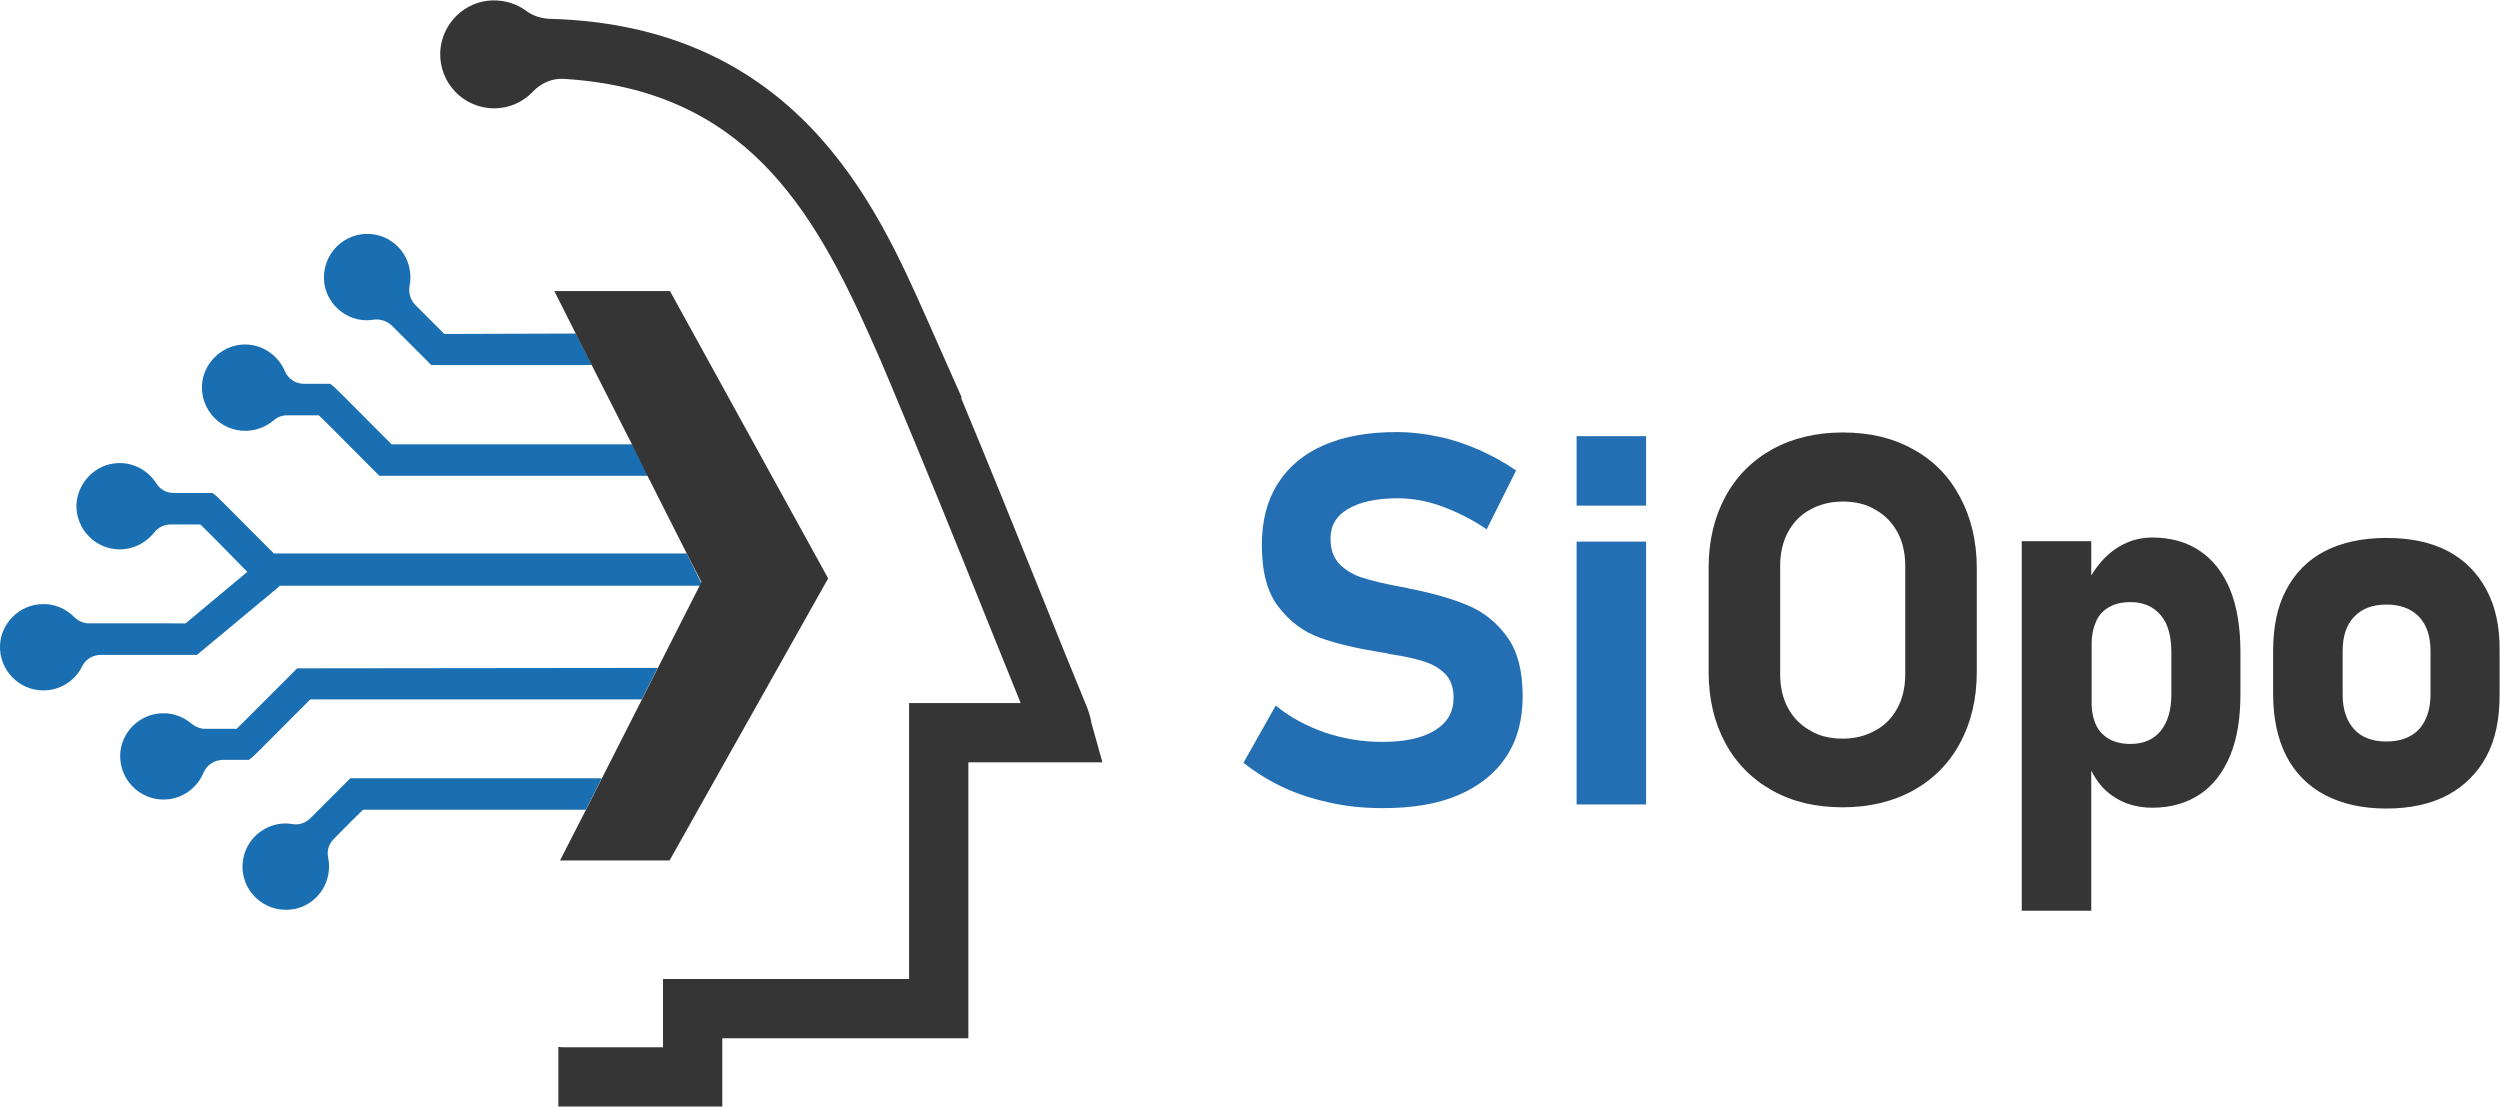
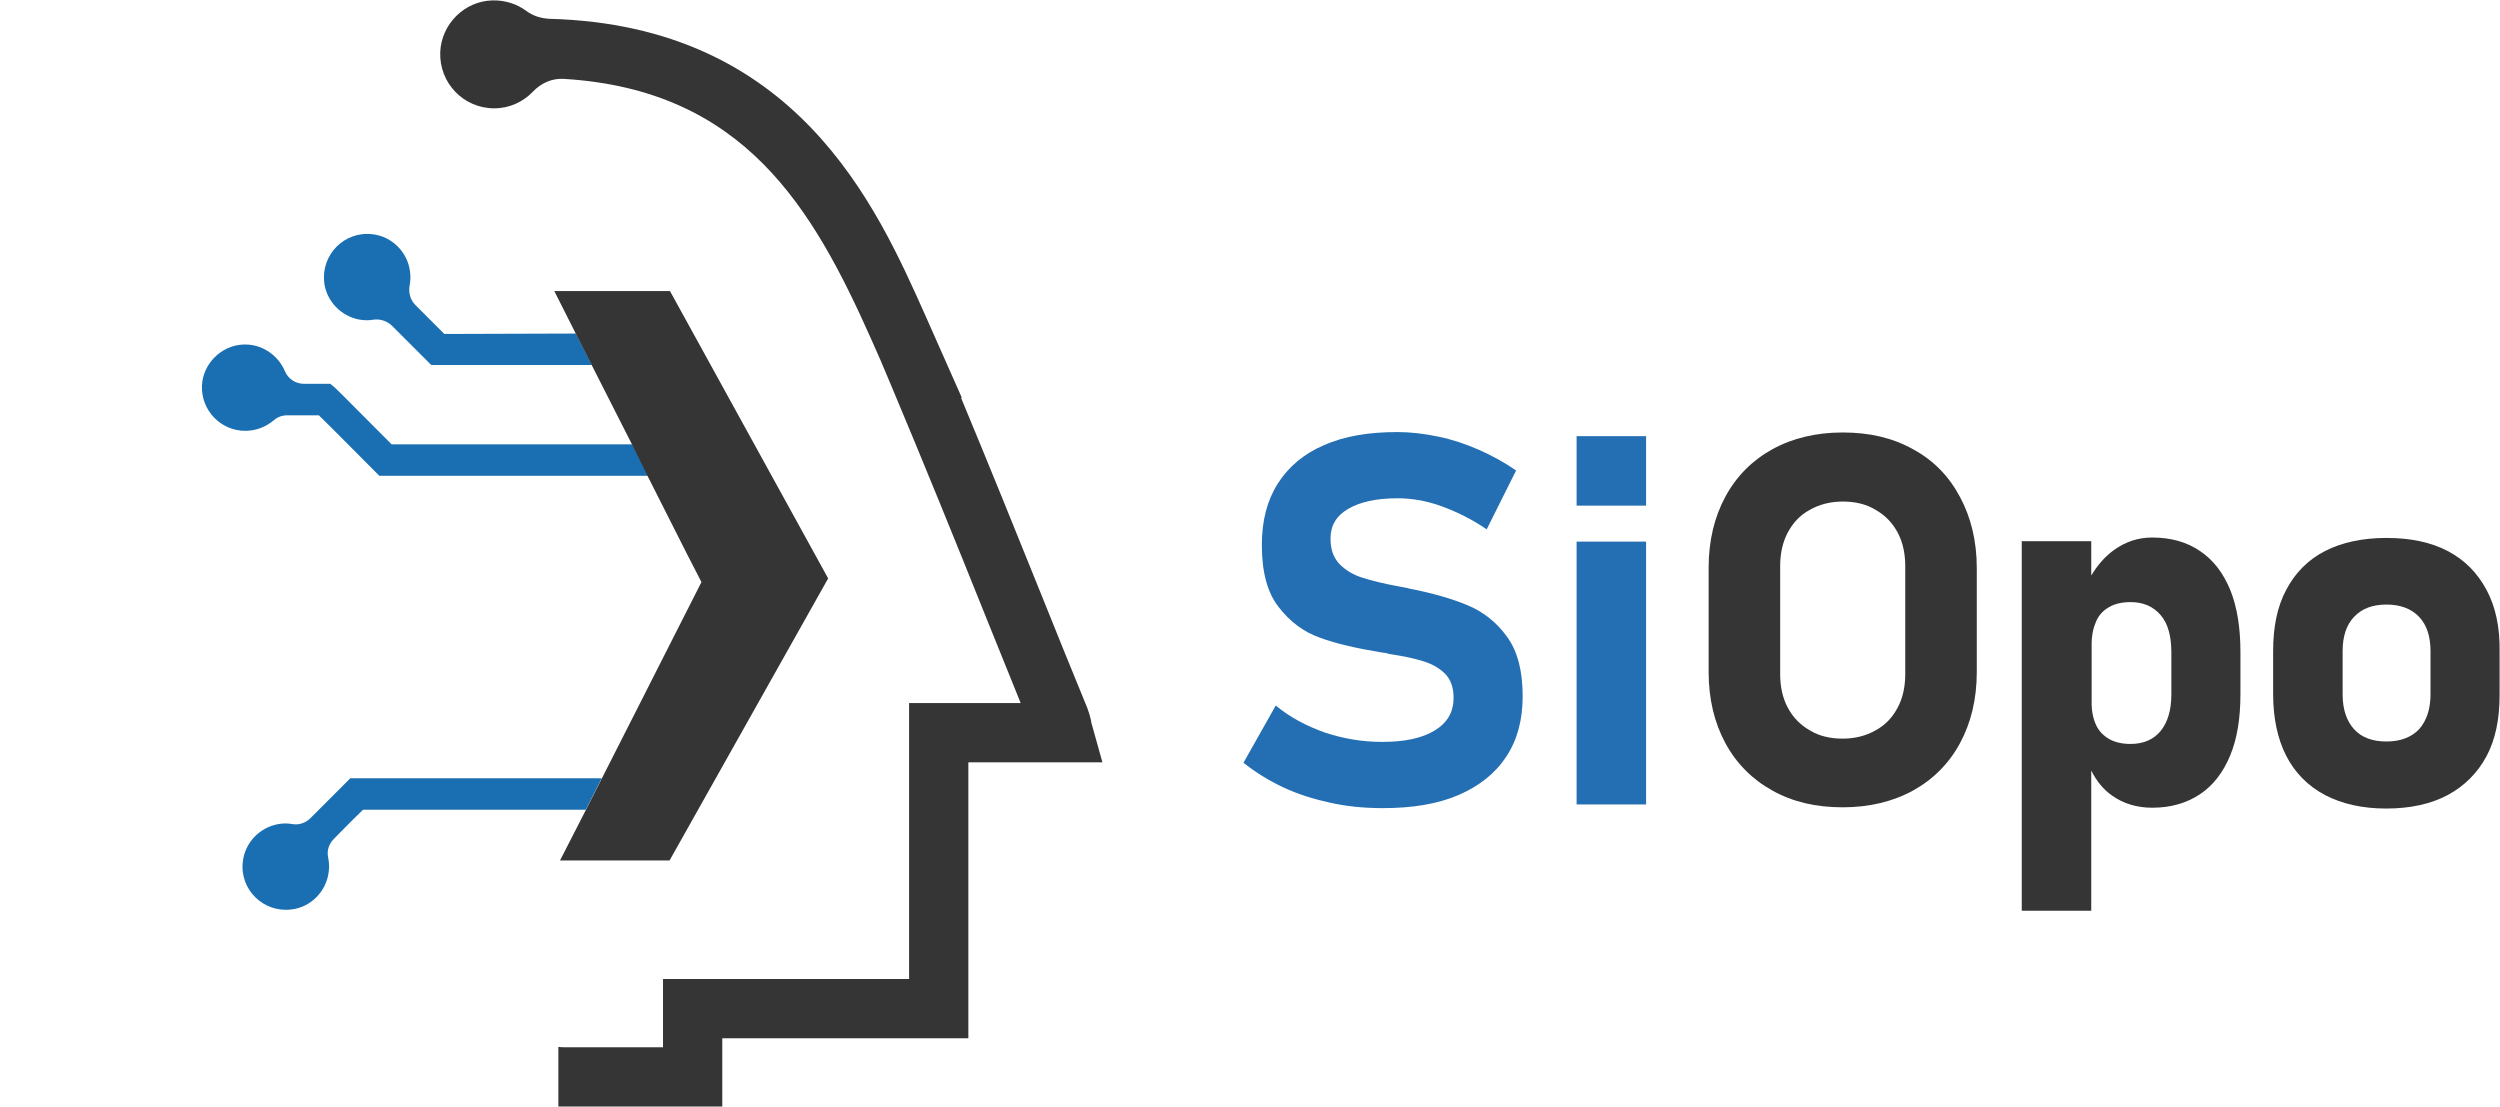
<svg xmlns="http://www.w3.org/2000/svg" version="1.1" id="Capa_1" x="0px" y="0px" viewBox="0 0 611.6 270.7" style="enable-background:new 0 0 611.6 270.7;" xml:space="preserve">
  <style type="text/css">
	.st0{fill:#246FB3;}
	.st1{fill:#353535;}
	.st2{fill:#1A6FB3;}
</style>
  <path class="st0" d="M325.5,196.4c-4.1-0.9-8-2.1-11.6-3.8c-3.6-1.7-6.8-3.7-9.7-6l7.9-14c3.5,2.9,7.5,5,12,6.6  c4.5,1.5,9.2,2.3,14,2.3c5.5,0,9.8-0.9,12.9-2.8c3.1-1.9,4.6-4.5,4.6-8v-0.1c0-2.4-0.7-4.3-2-5.7c-1.4-1.4-3.1-2.4-5.3-3.1  s-5-1.3-8.4-1.8c-0.1,0-0.2-0.1-0.3-0.1s-0.2,0-0.3-0.1l-1.4-0.2c-6-1-11-2.1-15-3.6c-4-1.4-7.3-3.9-10.1-7.5  c-2.8-3.6-4.1-8.6-4.1-15.2v-0.1c0-5.8,1.3-10.8,3.9-14.9c2.6-4.1,6.4-7.3,11.3-9.4c5-2.2,10.9-3.2,18-3.2c3.2,0,6.5,0.4,9.9,1.1  c3.4,0.7,6.7,1.8,9.9,3.2s6.3,3.1,9.2,5.1l-7.2,14.4c-3.5-2.4-7.1-4.2-10.9-5.6s-7.4-2-10.9-2c-5.2,0-9.2,0.9-12.1,2.6  c-2.9,1.7-4.3,4.1-4.3,7.2v0.1c0,2.6,0.7,4.6,2.2,6.2c1.5,1.5,3.3,2.6,5.5,3.3s5.3,1.5,9.2,2.2c0.2,0,0.3,0.1,0.5,0.1  c0.2,0,0.3,0,0.5,0.1c0.2,0,0.5,0.1,0.7,0.1c0.2,0.1,0.5,0.1,0.7,0.2c5.7,1.1,10.5,2.5,14.3,4.1c3.8,1.6,7,4.1,9.6,7.7  s3.8,8.4,3.8,14.5v0.1c0,5.7-1.3,10.6-4,14.7c-2.7,4.1-6.6,7.2-11.7,9.4s-11.3,3.2-18.5,3.2C333.8,197.7,329.6,197.3,325.5,196.4  L325.5,196.4z" />
  <path class="st0" d="M385.7,106.7h17v17h-17V106.7z M385.7,132.5h17v64.3h-17V132.5z" />
  <g>
    <path class="st1" d="M468,109.9c-5-2.8-10.7-4.1-17.2-4.1s-12.3,1.4-17.2,4.1s-8.8,6.6-11.5,11.6c-2.7,5-4.1,10.8-4.1,17.4v25.5   c0,6.6,1.4,12.4,4.1,17.4c2.7,5,6.6,8.9,11.5,11.6c5,2.8,10.7,4.1,17.2,4.1s12.3-1.4,17.2-4.1s8.8-6.6,11.5-11.6   c2.7-5,4.1-10.8,4.1-17.4V139c0-6.6-1.4-12.4-4.1-17.4C476.8,116.5,473,112.6,468,109.9z M466.1,164.9c0,3.1-0.6,5.9-1.9,8.3   s-3,4.2-5.4,5.5c-2.3,1.3-5,2-8,2s-5.7-0.6-8-2c-2.3-1.3-4.1-3.1-5.4-5.5s-1.9-5.2-1.9-8.3v-26.4c0-3.1,0.6-5.9,1.9-8.3   c1.3-2.4,3-4.2,5.4-5.5c2.3-1.3,5-2,8-2s5.7,0.6,8,2c2.3,1.3,4.1,3.1,5.4,5.5s1.9,5.2,1.9,8.3V164.9z" />
    <path class="st1" d="M538.2,134.8c-3.2-2.2-7.1-3.3-11.7-3.3c-3.4,0-6.5,1-9.4,3.1c-2.2,1.6-4,3.7-5.5,6.2v-8.4h-17v90.4h17v-34.3   c1.3,2.6,3,4.7,5.2,6.2c2.7,1.9,6,2.9,9.7,2.9c4.5,0,8.4-1.1,11.7-3.3s5.7-5.4,7.4-9.5c1.7-4.1,2.5-9.1,2.5-15v-10.3   c0-5.9-0.8-11-2.5-15.2C543.9,140.2,541.5,137,538.2,134.8z M531.2,169.9c0,3.8-0.9,6.8-2.6,8.9s-4.2,3.2-7.4,3.2   c-2,0-3.8-0.4-5.2-1.2c-1.4-0.8-2.5-1.9-3.2-3.4s-1.1-3.3-1.1-5.4v-14.4c0-2.2,0.4-4,1.1-5.6s1.8-2.7,3.2-3.5s3.2-1.2,5.2-1.2   c3.2,0,5.6,1.1,7.4,3.2s2.6,5.2,2.6,9.1V169.9L531.2,169.9z" />
    <path class="st1" d="M608.3,144.3c-2.2-4.1-5.3-7.3-9.5-9.5c-4.2-2.2-9.2-3.2-15-3.2s-10.9,1.1-15,3.2s-7.3,5.3-9.5,9.5   c-2.2,4.1-3.2,9.1-3.2,15v10.5c0,5.9,1.1,11,3.2,15.1s5.3,7.4,9.5,9.6c4.2,2.2,9.2,3.3,15,3.3s10.9-1.1,15-3.3s7.3-5.4,9.5-9.5   c2.2-4.1,3.2-9.1,3.2-15v-10.6C611.6,153.4,610.5,148.4,608.3,144.3L608.3,144.3z M594.6,169.9c0,3.6-1,6.5-2.8,8.5   c-1.9,2-4.6,3-8,3s-6.1-1-7.9-3s-2.8-4.8-2.8-8.5v-10.6c0-3.6,0.9-6.4,2.8-8.4c1.9-2,4.5-3,7.9-3s6.1,1,8,3c1.9,2,2.8,4.8,2.8,8.4   L594.6,169.9L594.6,169.9z" />
  </g>
  <path class="st2" d="M108.7,81.7c-3-3-5.3-5.3-7.1-7.1c-1.2-1.2-1.7-3-1.4-4.7c0.2-1.1,0.3-2.3,0.1-3.5c-0.6-4.8-4.5-8.6-9.2-9.1  c-6.8-0.8-12.5,4.9-11.8,11.7c0.5,4.6,4.1,8.4,8.7,9.2c1.2,0.2,2.3,0.2,3.4,0c1.6-0.2,3.2,0.3,4.4,1.4c2.8,2.8,6,6,8.6,8.6l1.1,1.1  h39.3l-3.9-7.7L108.7,81.7L108.7,81.7z" />
  <path class="st2" d="M95.8,108.7C82.4,95.2,82,94.9,81.9,94.8l-1.1-0.9h-6.4c-2.1,0-3.9-1.2-4.7-3.1c-1.7-4-5.8-6.8-10.4-6.5  c-5.3,0.3-9.7,4.8-9.9,10.1c-0.2,6,4.6,11,10.6,11c2.7,0,5.1-1,7-2.6c0.9-0.8,2.1-1.2,3.3-1.2h7.7c2.6,2.5,9.1,9.1,13.7,13.7  l1.1,1.1h65.8l-3.9-7.7L95.8,108.7L95.8,108.7z" />
  <path class="st2" d="M85.6,190.5l-1.1,1.1c-2.6,2.6-5.8,5.8-8.6,8.6c-1.1,1.1-2.8,1.7-4.4,1.4c-1.1-0.2-2.2-0.2-3.4,0  c-4.6,0.8-8.2,4.6-8.7,9.2c-0.8,6.8,5,12.5,11.8,11.7c4.8-0.5,8.6-4.4,9.2-9.1c0.2-1.2,0.1-2.4-0.1-3.5c-0.4-1.7,0.1-3.4,1.4-4.7  c1.8-1.8,4.1-4.2,7.1-7.1h54.5l3.9-7.7H85.6L85.6,190.5z" />
-   <path class="st2" d="M72.7,163.5l-1.1,1.1c-4.6,4.6-11.2,11.2-13.7,13.7h-7.7c-1.2,0-2.4-0.5-3.4-1.3c-1.9-1.6-4.4-2.6-7.1-2.5  c-5.5,0.1-10.1,4.6-10.3,10.1c-0.2,6,4.6,11,10.6,11c4.4,0,8.2-2.7,9.8-6.6c0.8-1.9,2.7-3.1,4.8-3.1h6.3l1.1-0.9  c0.1-0.1,0.5-0.4,13.9-13.9H157l3.9-7.7L72.7,163.5L72.7,163.5z" />
-   <path class="st2" d="M168,135.4H67c-13.4-13.5-13.8-13.8-13.9-13.9l-1.1-0.9h-9.5c-1.8,0-3.4-0.9-4.3-2.4c-2-3.1-5.5-5.1-9.4-4.9  c-5.4,0.2-9.8,4.7-10.1,10.1c-0.2,6,4.6,11,10.6,11c3.5,0,6.5-1.7,8.5-4.2c0.9-1.2,2.4-1.9,4-1.9H49c2.2,2.1,7.2,7.2,11.5,11.6  l-15.1,12.6H21.8c-1.4,0-2.7-0.6-3.7-1.6c-2-2-4.9-3.3-8-3.1c-5.4,0.2-9.9,4.7-10.1,10.1c-0.2,6,4.6,11,10.6,11  c4.2,0,7.8-2.4,9.5-5.9c0.9-1.8,2.7-2.8,4.7-2.8h23.4l20.2-16.8l-0.1-0.1h103l0.3-0.6L168,135.4L168,135.4z" />
  <polygon class="st1" points="163.9,71.2 135.6,71.2 140.9,81.7 144.8,89.4 154.6,108.7 158.4,116.4 168,135.4 171.6,142.4   171.3,143 160.9,163.5 157,171.2 147.2,190.5 143.3,198.2 137,210.5 163.8,210.5 202.6,141.5 " />
  <path class="st1" d="M267.1,177.2c-0.1-0.3-0.2-0.7-0.2-1c-0.2-0.9-0.5-1.9-0.9-3c-3.8-9.2-7.5-18.4-11.2-27.6  c-6.4-15.9-13-32.2-19.7-48.3l0.2,0L226.3,77c-12-26.9-31.6-70.8-91.9-72.4c-2-0.1-4-0.7-5.6-1.9c-2.3-1.7-5.2-2.7-8.4-2.6  c-6.8,0.2-12.4,5.8-12.7,12.6c-0.3,7.6,5.7,13.8,13.2,13.8c3.8,0,7.1-1.6,9.5-4.1c2-2.1,4.7-3.3,7.6-3.1c44,2.7,60.8,31.5,75.1,63.6  l2.3,5.2l2.7,6.4c7.9,18.8,15.7,38,23.2,56.7c2.8,6.9,5.6,13.9,8.4,20.8h-27.3v67.5h-60.2v16.7l-24.1,0c-0.5,0-1,0-1.5-0.1v14.8h7  l33.1-0.2v-16.7h60.2v-67.5h32.8L267.1,177.2L267.1,177.2z" />
</svg>